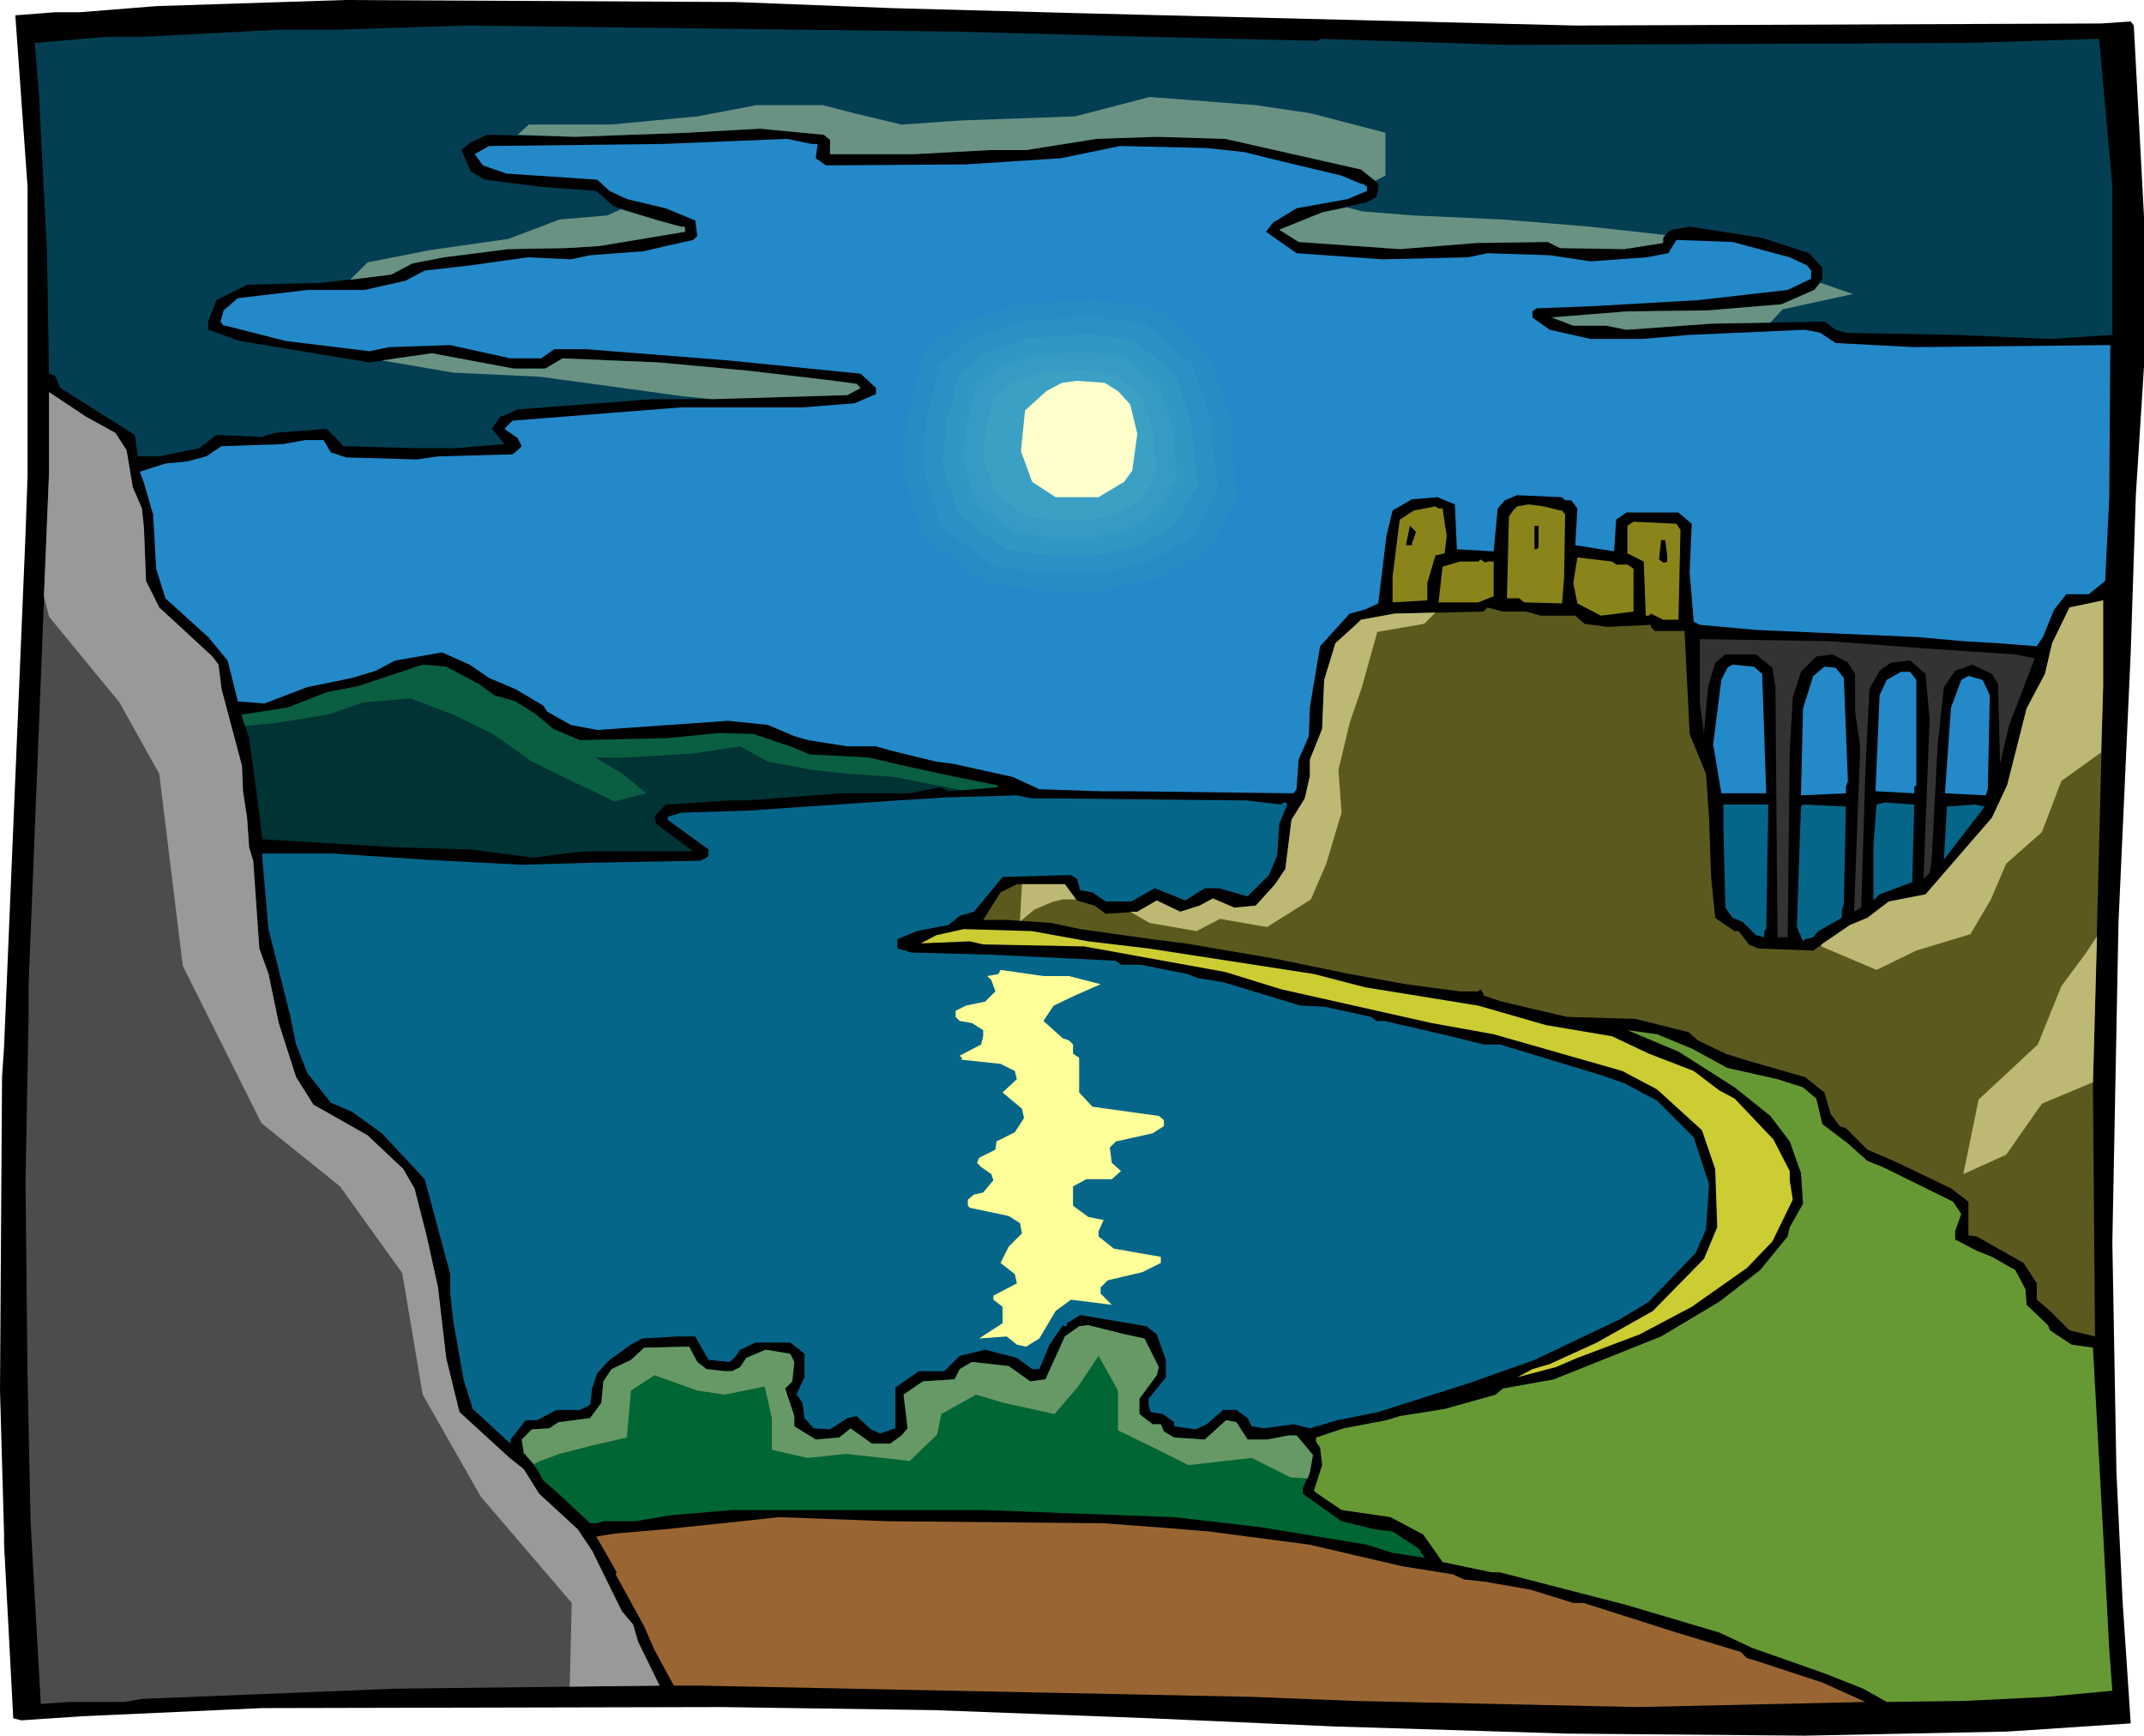
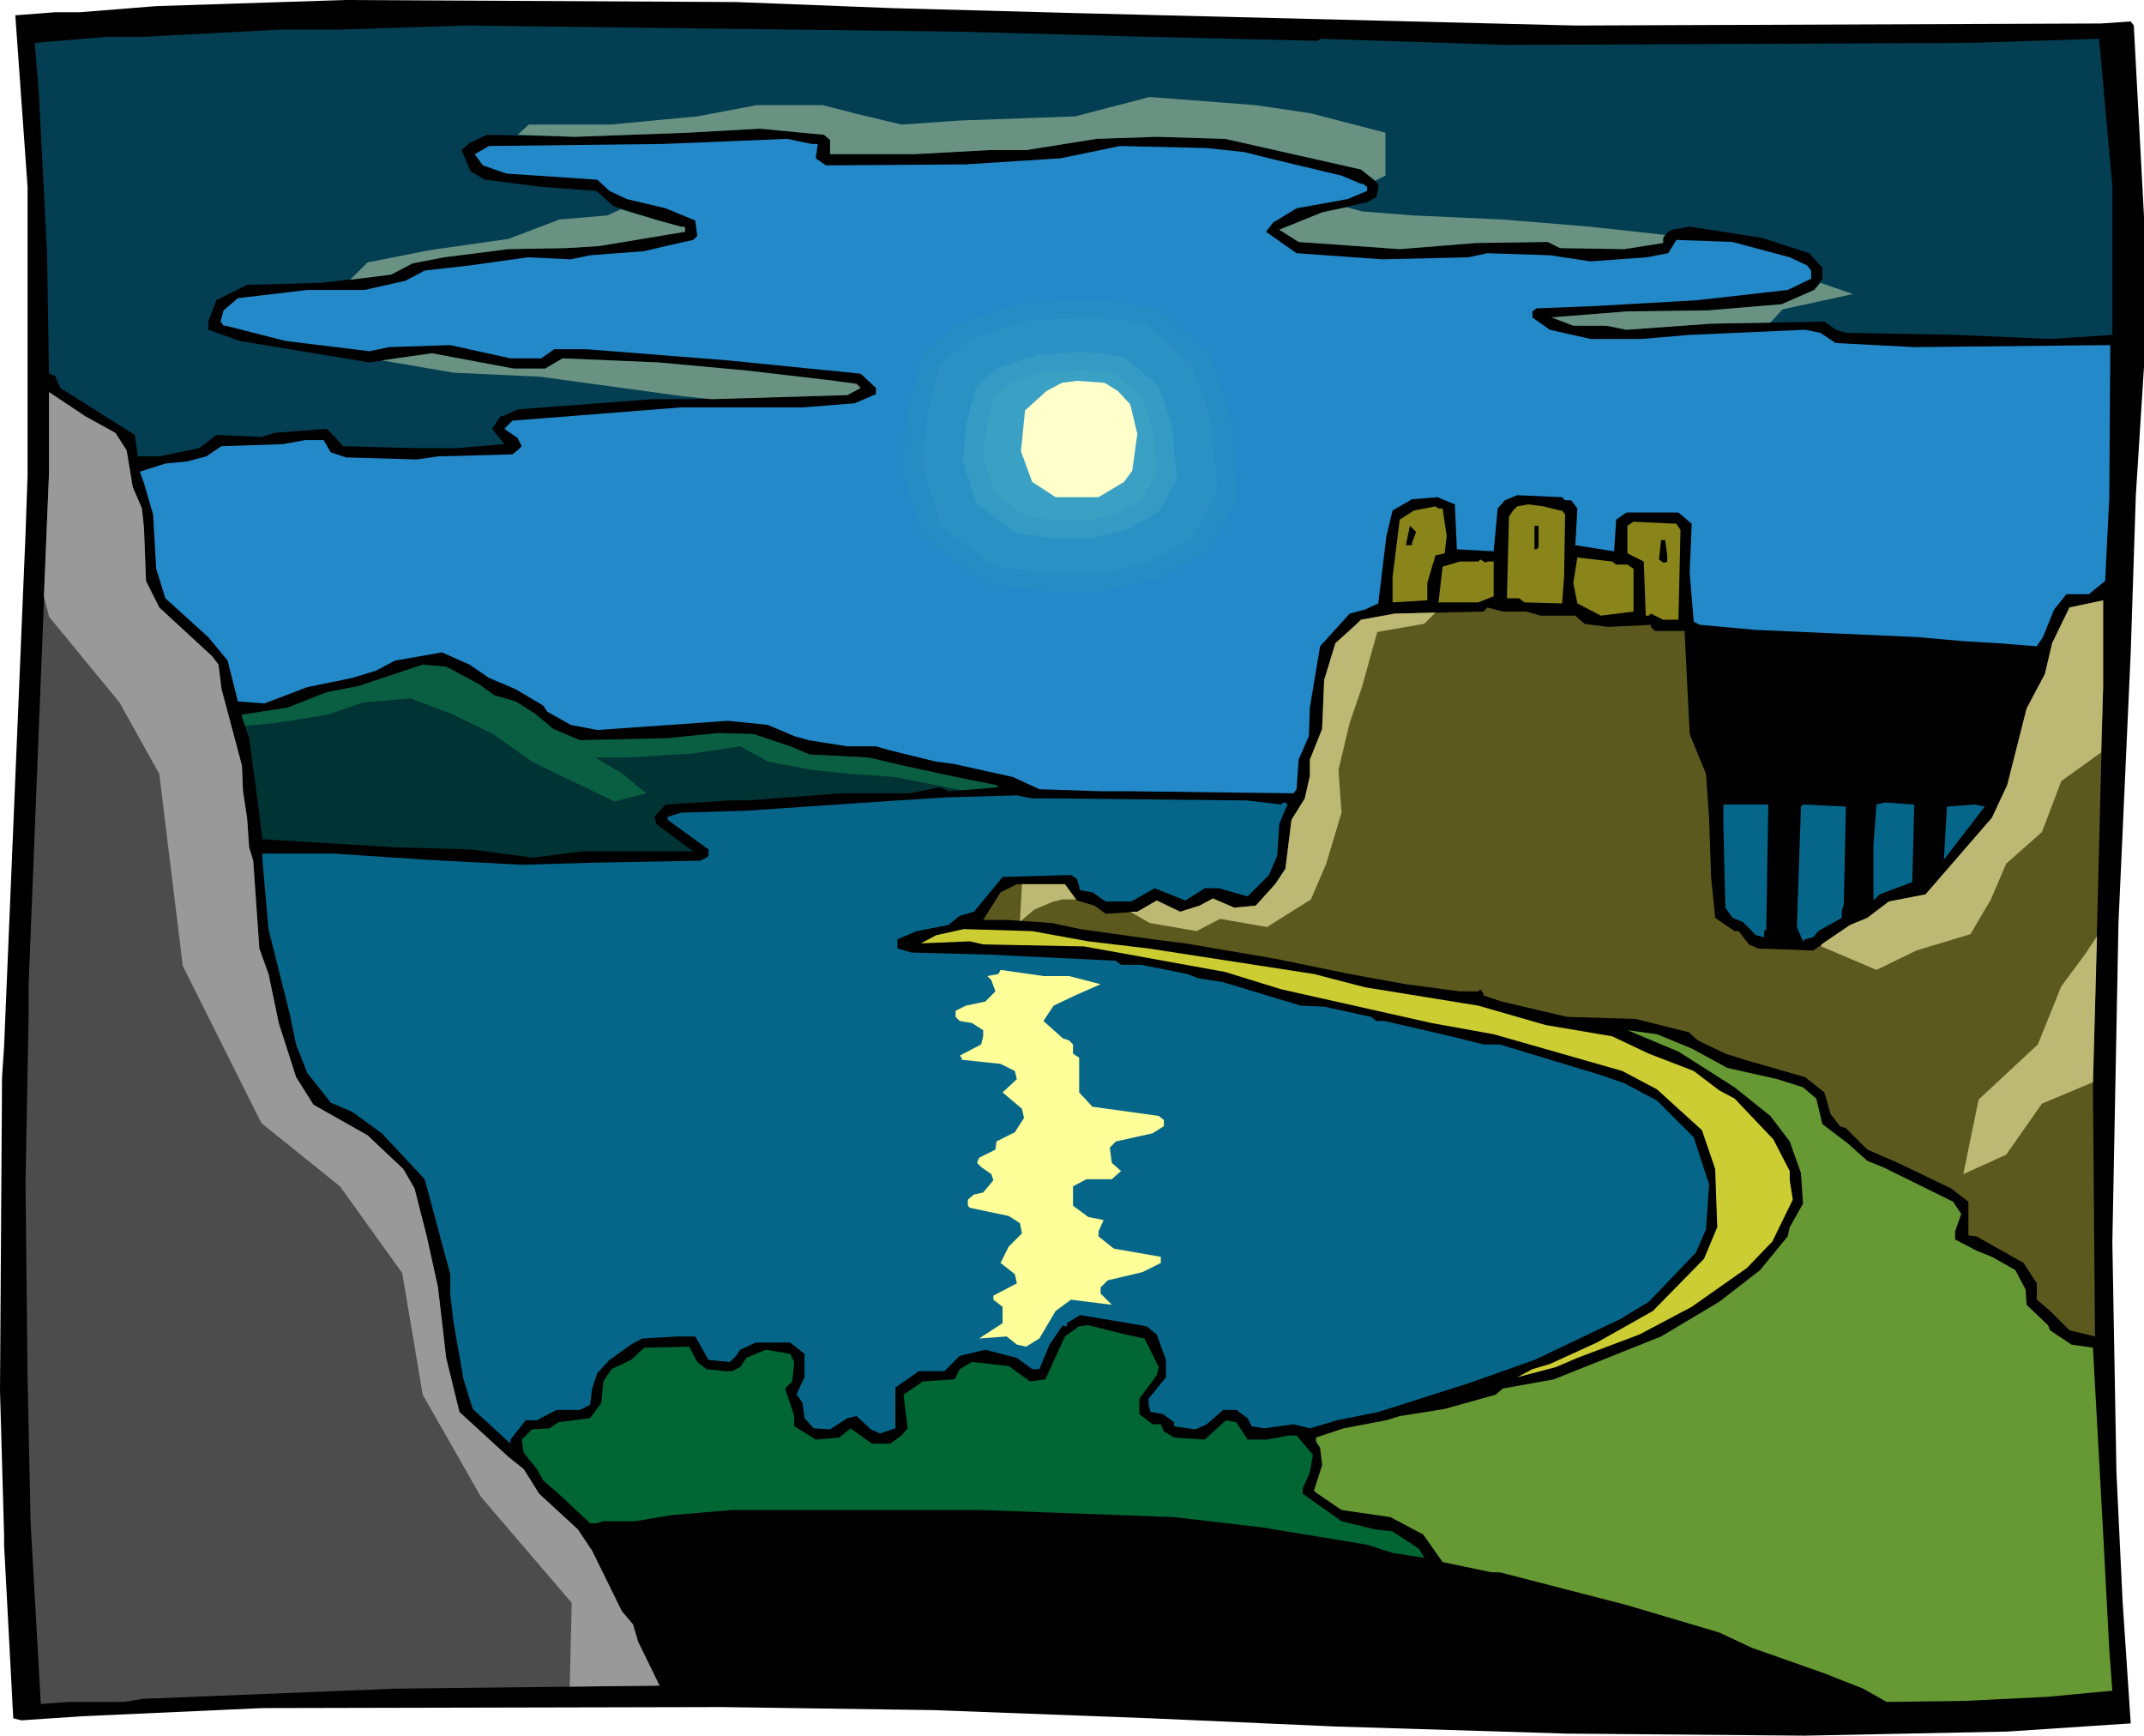
<svg xmlns="http://www.w3.org/2000/svg" fill-rule="evenodd" height="5.662in" preserveAspectRatio="none" stroke-linecap="round" viewBox="0 0 2100 1700" width="671.52">
  <style>.brush1{fill:#000}.pen1{stroke:none}.brush3{fill:#2389c9}.brush5{fill:#8a851a}</style>
  <path class="pen1 brush1" d="m875 8 185 5 483 12 515-2 29-2 3 4 10 187v147l-8 126-5 154-12 265-6 313 4 225 6 126 8 120-121 8-198 4-233-2-228-7-180-8-212-8-208-3-450 1-177 8-59 4-8-2-9-170v-10l-4-141 2-307 2-30 21-502 2-57V183L15 15l39-3h24l75-6 185-6 383 2 154 6z" />
  <path class="pen1" style="fill:#033e52" d="m1123 36 168 4 2-2 183 6 452-2 128-4 13 144v146l-61 4-93-4-107-2-10-3-11-8-111 2-83 6-20-4h-32l-21-8h-2l76-6 79-1 72-6 32-14 8-11v-11l-13-14-46-15-71-11-17 3-4 2-5 6v5l-38 6-63-1-12-6-70 1-75 6-99-7-19-12 42-17 44-10 9-5 2-8v-5l-17-14-133-30-67-2-59 2-69 11h-36l-74 4h-82v-14l-6-5-63-6-71 4-110 4-86-2-17 8-8 7 9 21 14 8 55 7 54 4 17 15 44 14 22 6h3l1 1v4l-84 14-32 2-57 1-63 8-31 6-21 11-68 8-73 2-30 15-8 21v8l31 11 127 21 61-9 80 15h31l17-10 94 4 87 8 77 9 30 4 4 4-13 7-153 4h-38l-132 10-13 6-4 1-8 12 12 15-48 4h-38l-72-2-8-9-8-8-51 4-13 4-44-2-17 13-39 8h-21l-3-21-46-29-27-17-5-12-6-2-2-120-8-156-4-48 71-6h36l134-7h57l124-4 484 6 183 5z" />
  <path class="pen1 brush3" d="m801 141-2 14 10 7 137-1 93-6 58-12 85 2 37 4 28 7 67 16 19 8h2l4 3v4l-19 8-50 9-23 14-7 9 30 21 84 6 84-2 19-4 61 2 40 6 55-4 21-4 8-13 55 2 56 15 17 8 4 5v8l-23 11-88 10-105 6-53 2-4 3v6l17 12 40 9h50l47-4 113-5 15 3 15 10 77 4 192-2-1 149-4 82-16 13h-22l-12 15-11 27-6 9-38-3-34-2-45-4-158-7-55-5-6-3-4-48 2-48-13-11h-51l-10 7-2 31-38-6 2-36-6-8h-6l-3-3-44-2-12 5-7 8-4 42-36-2-2-44-17-7-25 2-19 11-6 25-8 66-13 6-15 4-29 32-10 60-1 28-10 23-2 29-3 4-161-2h-28l-60-2-26-12-59-13-16-2-45-11-14-4h-28l-38-6-14-4-26-11-39-4-128 9-26-5-23-13-4-6-27-16-26-11-19-13-27-12-46 8-19 10-23 7-44 9-42 16-26-2-10-40-19-23-42-38-9-29-3-53-9-31-4-11 25-8 21-2 19-5 15-10 60-2 22-4h18l7 12 15 5 69 2 21-3 73-2 5-4 4-4-4-8-13-9 8-8 165-13h119l51-4 21-9v-6l-15-14-50-5-80-8-139-11h-31l-13 9h-30l-59-13-60 2-19 4-82-10-59-15h-2l-3-4 3-11 14-12 68-8h56l40-9 19-10 44-5 57-8 42 2 19-4 53-4 21-5 27-6 4-4-2-15-29-12-38-9-17-8-12-11-89-6-23-8-8-11 14-8 170-2 122-5 24 5h6z" />
  <path class="pen1" style="fill:#4c4c4c" d="m113 424 11 17 6 36 9 21 2 19 2 52 13 26 52 48 6 8 3 24 20 75 1 25 4 26 2 29 4 13 6 86 9 25 10 48 17 53 17 27 53 30 35 33 11 19 12 47 11 50 8 69 13 53 48 44 15 12 15 24 38 35 14 21 29 59 11 13 5 17 21 43-259 3-248 10-17 3H67l-27 2-10-177-3-143-2-191 3-162v-31l20-501v-80l36 24 29 16z" />
  <path class="pen1 brush5" d="M1528 500h2l3 4-1 61-2 26-37-1-5-4h-12l2-80 4-6 4-4 11-2 15 2 16 4zm-115-2 4 27-2 17-9 2-8 27v17l-34 2v-25l7-56 14-9 21-4 3 2h4zm233 21-2 88h-15l-12-6-2 2h-3l-2-53-16-8v-27l6-4 42 2 4 6z" />
  <path class="pen1 brush1" d="M1383 532v2h-6l4-19 6 6-4 11zm124 4-2 2h-2v-23h4v21zm126 8v6l-2 1h-2l-4-3 2-19h4l2 15z" />
  <path class="pen1 brush5" d="M1583 553h11l6 4v42l-32 4-23-12-4-20 4-25 34 4 4 3zm-126-3h6v34l-15 6h-39l4-35 17-5h18l2-2 5 3 2-1z" />
  <path class="pen1" style="fill:#5c591f" d="m2050 1065 2 244-25-6-19-19-7-6-6-5v-16l-13-20-46-26-8-1v-33l-17-13-52-25-30-13-21-21-6-2-9-12-6-21-19-15-59-17-19-6-27-13-9-8-52-13-67-2-64-15-18-6v-2l-3-4-2 2h-18l-53-7-55-10-73-15-88-15-32-4-71-10-28-6-44-3h-23l17-27 16-8h47l12 16 17 5 11 8 31-2 19-11 23 11 19-6 13-7 21 9 21-2 19-21 10-15 6-48 13-21 5-22v-16l12-30 2-48 11-36 21-19 4-4 33-6 87-2 4-4 15 4h23l14 4h34l9 8 23 3 42-2v2l4 4h29l5 101 16 39 3 43 2 58 4 40 19 13h4l10 13 9 4 54 2 36-25 17-7 21-16 36-7 65-75 15-32 19-75 18-34 7-30 17-35 33-7v84l-10 393z" />
-   <path class="pen1" style="fill:#333" d="m1884 635 90 6 19 4-25 65-9 38-2-78-6-10-19-9-17 6-11 16-6 56-6 114-2 12-6 6 6-157-4-44-15-13-19 2-11 8-10 18-4 83-4 131-7 4 6-162-5-34v-37l-7-11-15-8-16 2-15 15-8 25-3 52-2 183h-10l-2-245-3-19-16-13h-30l-10 8-7 24-4 45-4-29v-63l126 2 93 7z" />
  <path class="pen1" style="fill:#033" d="m469 670 15 11 21 6 19 12 18 15 26 11 86-2 50-5 34 1 36 12 19 8 58 3 34 8 51 11 40 8 2 2-49 4-8-4-30 6h-67l-92 7h-17l-63 4-11 12 2 7 36 27H570l-48 6-61-8-72-2-132-8-5-40-8-59-7-21v-2l45-7 38-15 31-6 63-21 23 2 32 17z" />
-   <path class="pen1 brush3" d="m1726 660 4 117h-44l-8-48 8-63 6-12 5-3 21 2 8 7zm80 4 4 101-2 6v6l-44 2 2-85 10-32 11-9 11 1 8 10zm71 2v103l-2 2v6l-38-2 4-94 7-15 14-8h9l6 8zm72 15-2 92-2 6-40-2 6-84 10-27 7-4 14 4 7 15z" />
  <path class="pen1" d="m1028 782 193 2 34 4 2-2h2l2 2-8 19-2 31-8 19-21 21-28-8h-14l-19 12-30-12-23 13h-25l-13-9-12-2-3-11-6-4-67 2-28 34-14 4-11 9-31 6-19 8v9l14 4 76 2 124 6 5 4h20l45 9 10 4 25 4 76 23 23 1 46 10 5 4h8l65 15 32 8h16l99 30 23 8 32 17 36 36 15 46-3 44-10 23-46 48-28 17-84 40-65 23-88 28-40 8-27 8-16-4-29 4-12-2-4-8-11-8h-13l-16 14-11 5-21-3v-4l-11-8-12-2-2-7v-6l17-21v-17l-9-25-10-8-65-11-13 8v3h-2l-2-1-13 19-10 24h-7l-15-11-31-8-25 6-15 15h-25l-23 16v40l-15 5-9-4-14-13-9 2-17 11-16-1-9-10-2-15-4-6-2-2 8-17v-23l-14-11h-34l-15 7-4 6-6 6-21-2-13-23h-17l-35 2-11 6-21 15-12 13-5 15-2 16-10 5h-23l-19 10h-11l-15 19v4l-37-34-9-29-10-57-3-27v-19l-25-93-42-45-29-21-21-9-23-29-11-28-6-29-21-84-6-68v-6h69l90 6 95 5 69-2 106-2 6-3 2-2v-6l-40-29v-3l13-4 65-2 88-6 59-4 48-3 69-2 15 3h17zm845 82-32 12-6 6v-54l3-40 8-2 29 2-2 76zm-143 46-2 2v6l-8-2-13-13-10-4-7-10-2-80v-21h44l-2 122zm76-25-2 8v6l-23 13-5 6-8 2-2 2-6-14 4-118 2-2 42 2-2 95zm98-43 3-52 27-2 10 2-40 52z" style="fill:#05668a" />
  <path class="pen1" style="fill:#cc3" d="m1066 922 59 7 162 25 50 13 111 18 66 19 65 11 36 17 44 17 25 19 15 8 38 40 16 31v9l3 19-20 41-25 26-54 38-51 27-61 23-21 9-38 10 15-8 17-5 46-21 55-31 50-51 13-31-2-57-13-38-44-40-34-18-126-36-61-11-147-33-55-17-138-25-99-2-13-3-48 2 15-8 27-6 67 2 55 10z" />
  <path class="pen1" style="fill:#ff9" d="m1047 956 31 8-25 11-21 10-10 15 19 17 6 2 4 4v9l6 4v34l13 14 65 9 5 4v6l-11 7-36 8-6 6 2 15 9 8-9 8h-25l-13 7v19l15 11 15 3-5 11v5l15 12 46 8v6l-18 9-34 8-7 7v6l11 11-40-5-15 11-16 27-13 8-9-2-10-8-27 2 23-15v-16l-9-7v-4l23-12-2-9-14-11 8-16 13-13-2-10-11-7-38-8-2-2v-6l6-5 9-2 10-12-2-6-10-7-4-4 2-5 16-8 1-8 18-9 9-14-2-9-19-16 14-13-2-8-14-7-38-4v-2l-2-2 21-11 2-8v-6l-11-7-12-2-4-4v-6l10-5 19-4 10-10-4-11-4-4 11-2 2-4 42 6h25z" />
  <path class="pen1" style="fill:#693" d="m1657 1027 35 19 49 11 25 8 13 11 6 25 25 19 19 17 15 6 69 34 8 12-6 17v8l21 11 15 6 23 13 10 19 1 15 21 20 2 5 21 14 21 3 10 182 6 114 3 40-64 6-81 4-76 1-23-13-38-15-71-25-32-15-91-27-124-32h-8l-48-10-19-27-32-17-48-7-25-17-2-2 8-25-2-17-4-6v-4l27-9 42-8 13-4 44-7 50-14 7-6 50-9 30-12 75-30 57-34 40-31 27-33 2-9 13-23-2-30-11-31-19-25-35-28-55-35-50-21 29 4 34 14z" />
  <path class="pen1" style="fill:#063" d="m1121 1311 14 28-2 8-17 23v15l13 10h8l3 7 10 6 30 2 21-19 10 2 11 17h19l21-4h8l16 19-3 17-7 16v5l38 27 33 8 17 2 26 17 4 7 2 2-32-5-25-8-103-17-86-10-189-7H717l-59 5-36 6h-31l-7 2h-6l-31-29-15-13-6-11-13-16-2-13 10-10 17-1 9-6 31-4 11-15 2-21 8-12 19-9 13-12 44-1 8 15 9 7 18 2h7l8-4 6-9 19-8 24 4 4 8-2 19-7 7 9 27v10l21 13 23-2 10-8 1-1 21 15h18l11-8 6-7-4-33 19-13 31-2 5-10 12-7 36 4 21 15 15-2 19-42 14-10 9-1 36 9 19 4z" />
-   <path class="pen1" style="fill:#963" d="m1081 1492 54 4 49 4 99 13 90 21 50 8 11 5 19 2 46 8 42 13h10l91 29 63 19 6 6 7 2 67 22 42 19h2l-225 5-278-6-100-4-541-11h-25l-19-35-10-23-28-51 1-2-13-23-7-12 19-3 47-4 76-8 37-4 107 4 211 2z" />
  <path class="pen1 brush3" d="m1147 582-62 14h-65l-65-9-68-51-23-73 6-63 17-65 36-31 66-23 85-5 68 8 59 51 23 68 8 91-31 57-54 31z" />
  <path class="pen1" style="fill:#268cc4" d="m1136 566-6 2-7 1-7 2-7 1-7 2-7 1-7 2-7 2h-58l-7-1-8-1-7-1-7-1-8-1-7-1-7-1-7-1-8-6-8-5-7-6-8-6-7-5-8-6-7-6-8-5-3-9-2-8-3-8-2-8-3-9-2-8-3-8-2-8v-7l1-7 1-7v-7l1-7 1-7v-7l1-7 2-7 2-7 2-8 1-7 2-7 2-7 2-8 2-7 4-3 4-4 4-3 4-4 5-3 4-4 4-3 4-4 7-2 7-3 8-2 7-3 7-2 7-3 8-2 7-3 9-1h10l9-1 10-1h9l10-1h9l10-1 7 1 8 1 8 1 7 1 8 1 7 1 8 1 7 1 7 5 7 6 6 6 7 5 7 6 6 6 7 5 7 6 2 8 3 7 2 8 3 7 2 8 3 8 2 7 3 8 1 10 1 10 1 10 1 10v10l1 10 1 10 1 11-3 6-4 6-3 7-4 6-3 6-4 7-3 6-3 6-6 4-6 3-6 4-7 3-6 4-6 3-6 3-6 4z" />
  <path class="pen1" style="fill:#2b91c4" d="m1126 550-6 2-6 1-7 1-6 2-6 1-6 2-6 1-6 1h-58l-6-1-6-1-7-1-6-1-7-1h-6l-6-1-7-5-7-5-6-5-7-5-7-5-6-5-7-5-7-5-2-8-2-7-2-7-2-7-3-7-2-8-2-7-2-7v-6l1-6v-6l1-7v-6l1-6 1-6v-6l2-6 1-7 2-6 2-7 1-6 2-6 2-7 1-6 4-3 4-3 3-3 4-3 3-3 4-3 4-4 3-3 7-2 6-2 6-2 7-2 6-3 7-2 6-2 6-2 9-1h8l8-1 9-1h8l8-1h9l8-1 7 1 6 1 7 1 7 1h6l7 1 7 1 6 1 6 5 6 5 6 5 6 5 6 5 5 5 6 5 6 5 2 7 2 6 3 7 2 7 2 6 2 7 3 7 2 6 1 9v9l1 9 1 9 1 9 1 9 1 8v9l-3 6-3 5-3 6-3 6-3 5-3 6-3 5-3 6-5 3-6 3-5 3-5 3-5 3-6 3-5 3-5 3z" />
-   <path class="pen1" style="fill:#3096c4" d="m1115 535-5 1-5 1-6 1-5 1-5 2-5 1-6 1-5 1h-44l-6-1h-5l-6-1-5-1h-6l-5-1-6-1-5-1-6-4-6-4-5-5-6-4-6-4-6-5-5-4-6-4-2-6-2-7-2-6-2-6-2-6-2-7-2-6-2-6 1-5v-6l1-5v-5l1-5v-6l1-5v-5l2-6 1-5 2-6 1-5 1-6 2-5 1-6 2-5 3-3 3-3 3-2 3-3 3-2 3-3 4-3 3-2 5-2 6-2 5-2 6-2 5-2 6-2 5-2 6-2h7l7-1h7l8-1h7l7-1h7l7-1 6 1 6 1 6 1h5l6 1 6 1h6l5 1 5 5 5 4 5 4 5 4 5 5 6 4 5 4 5 5 1 5 2 6 2 6 2 6 2 5 2 6 2 6 2 6 1 7v8l1 8 1 7v8l1 8 1 7 1 8-3 5-3 5-2 4-3 5-3 5-2 5-3 5-2 4-5 3-5 3-4 2-5 3-4 3-5 2-4 3-5 3z" />
  <path class="pen1" style="fill:#359bc4" d="m1104 519-4 1-4 1-5 1-4 1-5 1-4 1-5 1-4 1h-37l-5-1h-4l-5-1-5-1h-4l-5-1h-5l-4-1-5-4-5-3-5-4-4-3-5-4-5-4-5-3-5-4-1-5-2-5-2-6-1-5-2-5-2-5-1-6-2-5 1-4v-9l1-5v-4l1-5v-8l2-5 1-5 1-4 1-5 2-5 1-4 1-5 1-4 3-3 2-2 3-2 3-2 2-3 3-2 2-2 3-2 5-2 4-1 5-2 5-2 4-1 5-2 5-1 4-2 6-1h12l6-1h6l6-1h17l5 1h5l5 1 5 1h5l4 1 5 1 4 3 5 4 4 3 4 4 4 4 5 3 4 4 4 4 2 4 1 5 2 5 2 5 1 5 2 5 1 4 2 5 1 7v6l1 7v6l1 6 1 7v6l1 7-2 4-3 4-2 4-2 4-2 4-2 4-3 4-2 4-4 2-4 3-3 2-4 2-4 2-4 2-4 3-4 2z" />
  <path class="pen1" style="fill:#3aa0c4" d="m1094 503-29 7h-30l-30-4-31-24-11-34 3-29 8-30 17-14 30-10 39-3 31 4 28 23 10 32 4 42-14 26-25 14z" />
  <path class="pen1" style="fill:#ffc" d="m1095 383 12 13 7 29-5 36-8 11-25 15h-42l-23-15-11-30 4-40 21-19 15-8 15-2 27 2 13 8z" />
-   <path class="pen1" style="fill:#696" d="m523 1434 6-3 19-7 31-8 35-8 4-46 23-15 42 15 27 4 39-8 7 31v31l35 8 38-4 62 7 27-26 4-20 34-19 27 8 50 11 23-27 20-30 19 34v39l31 15 38 19 62-7 38 19 17 1 2-6 3-17-16-19h-8l-21 4h-19l-11-17-10-2-21 19-30-2-10-6-3-7h-8l-13-10v-15l17-23 2-8-14-28-19-4-36-9-9 1-14 10-19 42-15 2-21-15-36-4-12 7-5 10-31 2-19 13 4 33-6 7-11 8h-18l-21-15-1 1-10 8-23 2-21-13v-10l-9-27 7-7 2-19-4-8-24-4-19 8-6 9-8 4h-7l-18-2-9-7-8-15-44 1-13 12-19 9-8 12-2 21-11 15-31 4-9 6-17 1-10 10 2 13 10 11z" />
  <path class="pen1" d="m1001 866-2 36h1l7-6 6-5 7-3 7-3 5-2 5-1 3-1h14l-11-15h-42zm106 27 19 11 46 8 23-12 46 8 43-27 15-35 15-50-3-42 11-46 12-35 15-54 46-8 11-11-40 1-33 6-4 4-21 19-11 36-2 48-12 30v16l-5 22-13 21-6 48-10 15-19 21-21 2-21-9-13 7-19 6-23-11-19 11h-7zm677 32v2l54 23 39-19 53-16 20-34 15-35 35-31 19-50 39-28 2-65v-84l-33 7-17 35-7 30-18 34-19 75-15 32-65 75-36 7-21 16-17 7-28 19zm270-8-12 18-23 31-23 57-58 54-15 73 42-19 35-50 50-21 4-143z" style="fill:#bdb873" />
  <path class="pen1" style="fill:#999" d="m43 584 5 20 69 84 39 70 23 188 77 154 77 62 61 85 20 119 57 100 89 104-2 82 88-1-21-43-5-17-11-13-29-59-14-21-38-35-15-24-15-12-48-44-13-53-8-69-11-50-12-47-11-19-35-33-53-30-17-27-17-53-10-48-9-25-6-86-4-13-2-29-4-26-1-25-20-75-3-24-6-8-52-48-13-26-2-52-2-19-9-21-6-36-11-17-29-16-36-24v80l-5 120z" />
  <path class="pen1" style="fill:#0a5e42" d="m240 711 31-3 50-8 35-12 46-4 42 16 39 19 38 27 39 19 42 20 31-8-23-19-27-16h31l65-4 46-7 27 15 43 8 38 4 43 3 61 12 5 1 36-3-2-2-40-8-51-11-34-8-58-3-19-8-36-12-34-1-50 5-86 2-26-11-18-15-19-12-21-6-15-11-32-17-23-2-63 21-31 6-38 15-45 7v2l3 9z" />
  <path class="pen1" d="m697 391-29-3-139-19-85-4-70-12 49-7 80 15h31l17-10 94 4 87 8 77 9 30 4 4 4-13 7-133 4zM343 274l17-17 61-12 77-11 50-19 47-4 13-6 37 11 22 6h3l1 1v4l-84 14-32 2-57 1-63 8-31 6-21 11-40 5zm164-142 11-10h80l85-8 58-11h65l31 8 46 11 58-4 112-4 73-19 104 8 54 8 73 19v42l-10 5-14-11-133-30-67-2-59 2-69 11h-36l-74 4h-82v-14l-6-5-63-6-71 4-110 4-56-2zm812 71 15 4 50 4 88 4 85 7 73 8h1l-2 3v5l-38 6-63-1-12-6-70 1-75 6-99-7-19-12 42-17 24-5zm464 74 32 11-69 15-12 13-58 1-83 6-20-4h-32l-21-8h-2l76-6 79-1 72-6 32-14 6-7z" style="fill:#699282" />
</svg>